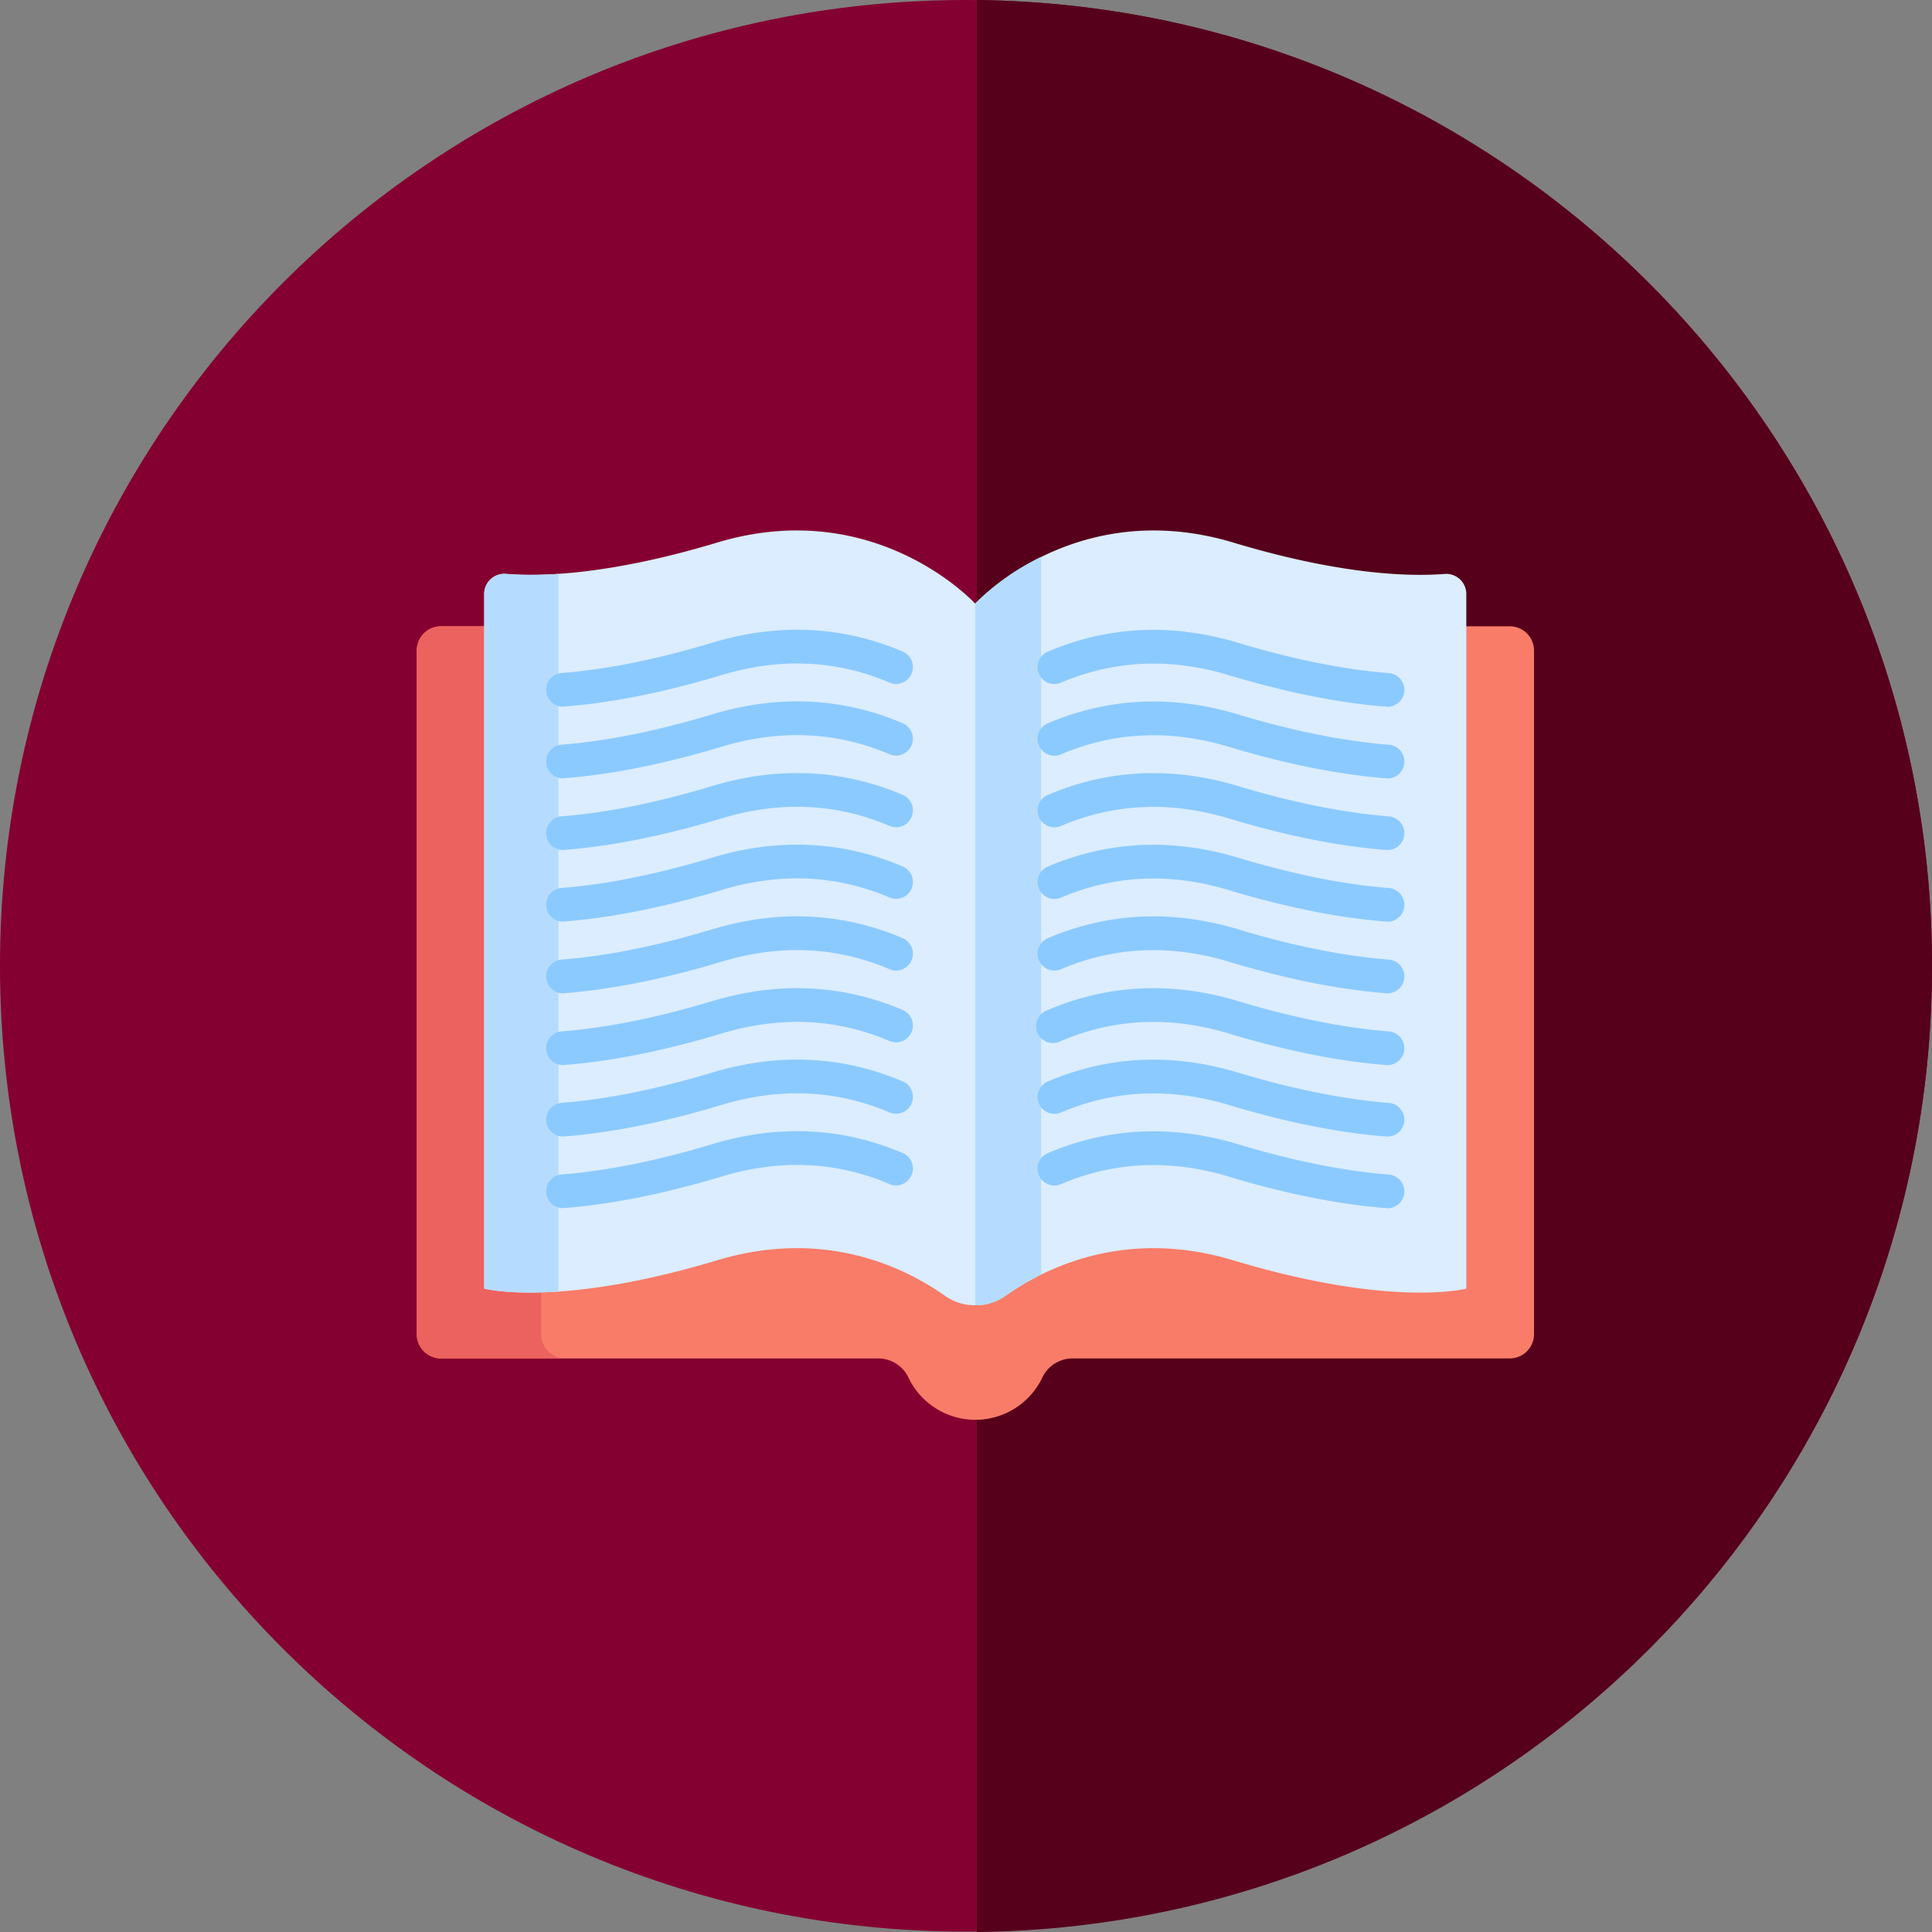
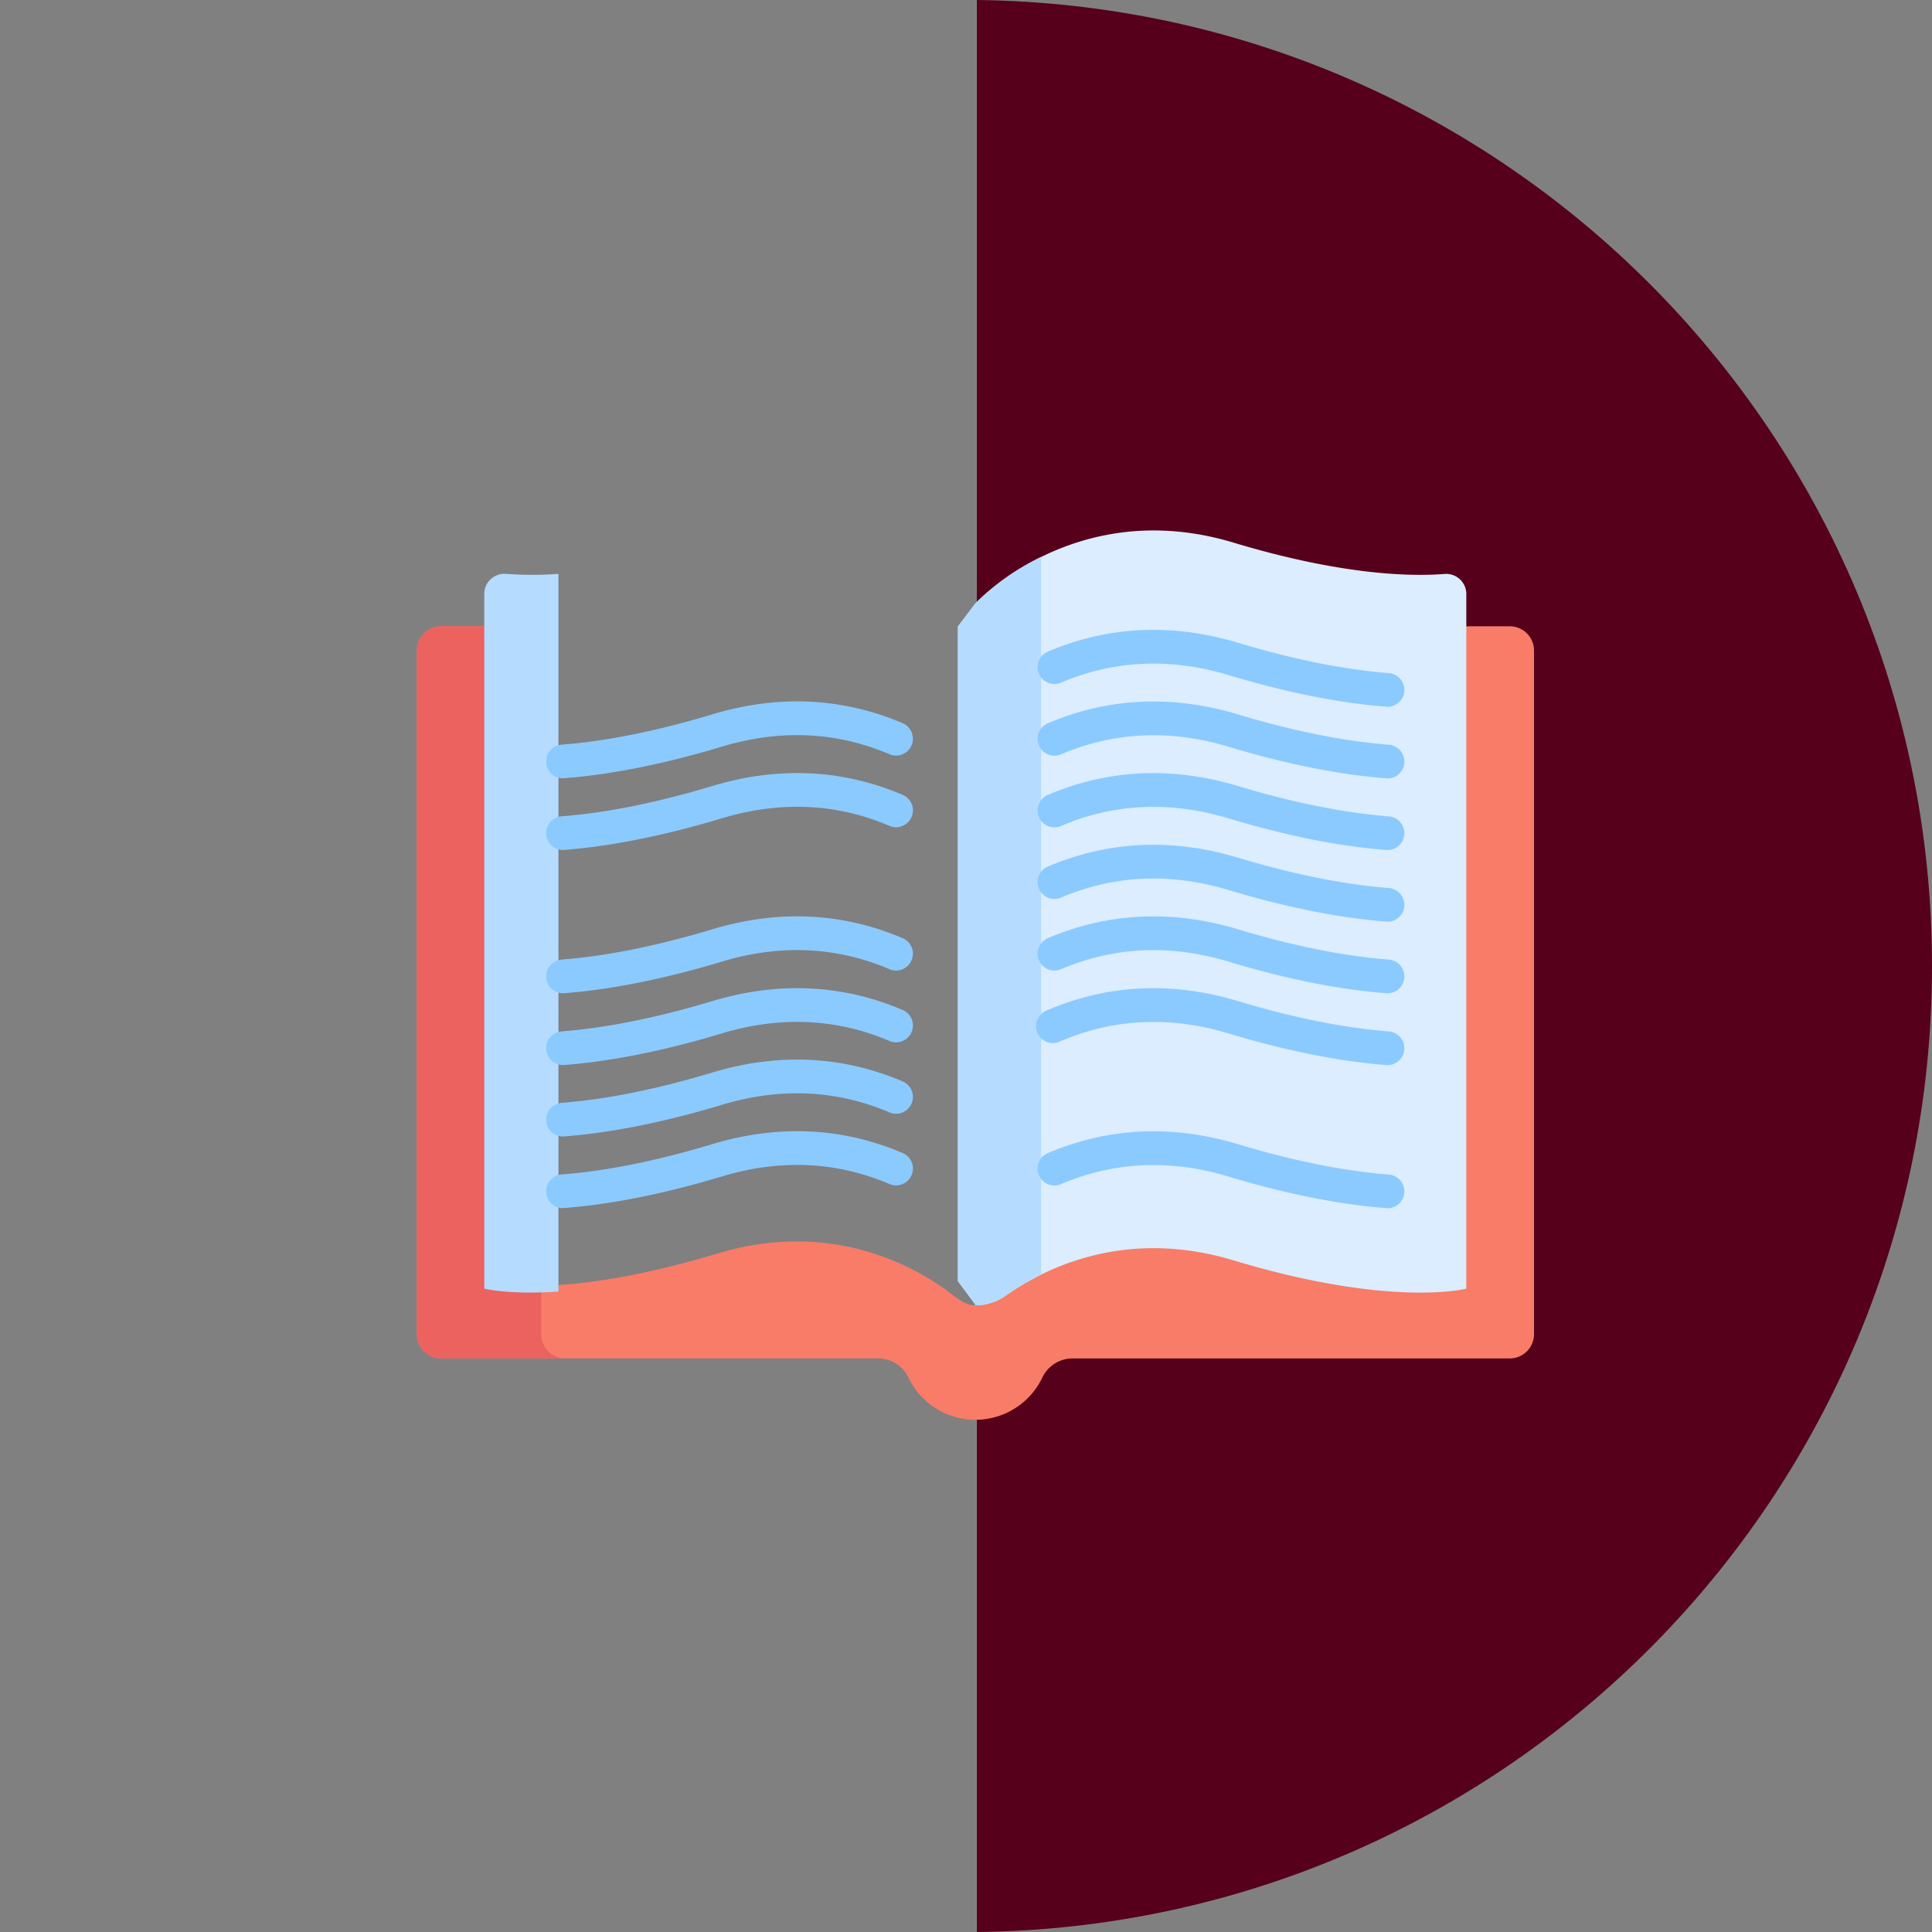
<svg xmlns="http://www.w3.org/2000/svg" id="Layer_1" data-name="Layer 1" viewBox="0 0 506.1 506.1">
  <rect x="0" y="0" width="506.1" height="506.1" fill="#808080" stroke="none" />
  <defs>
    <style>.cls-1{fill:none;}.cls-2{clip-path:url(#clip-path);}.cls-3{fill:#840030;}.cls-4{fill:#56001b;}.cls-5{fill:#f87c68;}.cls-6{fill:#ec625e;}.cls-7{fill:#dbedff;}.cls-8{fill:#b5dcff;}.cls-9{fill:#8bcaff;}</style>
    <clipPath id="clip-path">
      <rect class="cls-1" width="506.1" height="506.1" />
    </clipPath>
  </defs>
  <title>cgv</title>
  <g class="cls-2">
-     <path class="cls-3" d="M506.1,253c0,139.8-113.3,253-253,253S0,392.8,0,253,113.3,0,253,0,506.1,113.3,506.1,253" />
-   </g>
+     </g>
  <g class="cls-2">
    <path class="cls-4" d="M255.9,0V506.1c138.4-1.5,250.2-114.2,250.2-253S394.3,1.6,255.9,0" />
  </g>
  <path class="cls-5" d="M395.39,164.06H382.3V335.8s-17.6,5.13-59.19-7.41c-28-8.45-49,1.75-59.71,9.28-2.27,1.6-5,4.26-7.76,4.26h-.35c-2.78,0-5.48-2.65-7.76-4.25-10.69-7.54-31.67-17.74-59.71-9.29-41.59,12.53-59.19,7.41-59.19,7.41V164.06H115.54a6.37,6.37,0,0,0-6.37,6.37V349.48a6.37,6.37,0,0,0,6.37,6.37h114.4a8.77,8.77,0,0,1,8,4.94,19.43,19.43,0,0,0,35.14,0,8.77,8.77,0,0,1,8-4.94h114.4a6.37,6.37,0,0,0,6.37-6.37V170.43a6.37,6.37,0,0,0-6.37-6.37Z" />
  <path class="cls-6" d="M141.75,349.48V336.81c-9,.18-13.11-1-13.11-1V164.06H115.54a6.37,6.37,0,0,0-6.37,6.37V349.48a6.37,6.37,0,0,0,6.37,6.37h32.58a6.37,6.37,0,0,1-6.37-6.37Z" />
  <path class="cls-7" d="M378.38,150.35c-8.48.68-26.6.43-55.27-8.21-41.59-12.53-67.64,16-67.64,16l-4.54,6V335.61l4.54,6.09v.23h.17a13.47,13.47,0,0,0,7.76-2.49c10.69-7.54,31.67-17.74,59.71-9.28,41.59,12.53,61,7.41,61,7.41V155.61a5.27,5.27,0,0,0-5.69-5.26Z" />
  <path class="cls-8" d="M272.74,145.88a62.91,62.91,0,0,0-17.27,12.21l-4.54,6V335.61l4.54,6.09v.23h.17a13.47,13.47,0,0,0,7.76-2.49,70,70,0,0,1,9.34-5.54Z" />
  <path class="cls-9" d="M363.53,185.12h-.34c-12.37-.95-26.29-3.73-41.35-8.27-15.33-4.62-30.16-3.93-44.08,2.06a4.42,4.42,0,0,1-3.49-8.11c15.89-6.83,32.75-7.64,50.12-2.4,14.46,4.36,27.74,7,39.48,7.93a4.42,4.42,0,0,1-.33,8.82Z" />
  <path class="cls-9" d="M363.53,203.89h-.34c-12.37-.95-26.28-3.73-41.35-8.27-15.33-4.62-30.16-3.93-44.08,2.06a4.42,4.42,0,0,1-3.49-8.11c15.89-6.83,32.75-7.64,50.12-2.4,14.46,4.36,27.75,7,39.48,7.93a4.42,4.42,0,0,1-.33,8.82Z" />
-   <path class="cls-9" d="M363.53,297.72h-.34c-12.37-.95-26.29-3.73-41.35-8.28-15.33-4.62-30.16-3.93-44.08,2.06a4.42,4.42,0,0,1-3.49-8.11c15.89-6.83,32.75-7.64,50.12-2.4,14.46,4.36,27.74,7,39.48,7.93a4.42,4.42,0,0,1-.33,8.82Z" />
  <path class="cls-9" d="M363.53,316.48h-.34c-12.37-.95-26.29-3.73-41.35-8.27-15.33-4.62-30.16-3.93-44.08,2.06a4.42,4.42,0,0,1-3.49-8.11c15.89-6.83,32.75-7.64,50.12-2.4,14.46,4.36,27.74,7,39.48,7.93a4.42,4.42,0,0,1-.33,8.82Z" />
  <path class="cls-9" d="M363.53,222.66h-.34c-12.37-.95-26.29-3.73-41.35-8.28-15.33-4.62-30.16-3.93-44.08,2.06a4.42,4.42,0,0,1-3.49-8.11c15.89-6.83,32.75-7.64,50.12-2.4,14.46,4.36,27.74,7,39.48,7.93a4.42,4.42,0,0,1-.33,8.82Z" />
  <path class="cls-9" d="M363.53,260.19h-.34c-12.37-.95-26.28-3.73-41.35-8.28-15.33-4.62-30.16-3.93-44.08,2.06a4.42,4.42,0,0,1-3.49-8.11c15.89-6.83,32.75-7.64,50.12-2.4,14.46,4.36,27.75,7,39.48,7.92a4.42,4.42,0,0,1-.33,8.82Z" />
  <path class="cls-9" d="M363.53,241.42h-.34c-12.37-.95-26.29-3.73-41.35-8.27-15.33-4.62-30.16-3.93-44.08,2.06a4.42,4.42,0,0,1-3.49-8.11c15.89-6.83,32.75-7.64,50.12-2.4,14.46,4.36,27.74,7,39.48,7.93a4.42,4.42,0,0,1-.33,8.82Z" />
  <path class="cls-9" d="M363.53,279h-.34c-12.37-.95-26.29-3.73-41.35-8.28-15.33-4.62-30.16-3.93-44.08,2.06a4.42,4.42,0,1,1-3.49-8.11c15.89-6.83,32.75-7.64,50.12-2.4,14.46,4.36,27.74,7,39.48,7.92a4.42,4.42,0,0,1-.33,8.82Z" />
-   <path class="cls-7" d="M132.56,150.35c8.48.68,26.6.43,55.27-8.21,41.59-12.53,67.64,16,67.64,16V341.93h-.17a13.47,13.47,0,0,1-7.76-2.49c-10.69-7.54-31.67-17.74-59.71-9.29-41.59,12.53-61,7.41-61,7.41V155.61a5.27,5.27,0,0,1,5.69-5.26Z" />
-   <path class="cls-8" d="M146.29,150.33a93.67,93.67,0,0,1-13.74,0,5.27,5.27,0,0,0-5.69,5.26V337.56s6.31,1.66,19.43.77Z" />
-   <path class="cls-9" d="M147.4,185.12a4.42,4.42,0,0,1-.33-8.82c11.74-.9,25-3.57,39.48-7.93,17.37-5.24,34.23-4.43,50.12,2.4a4.42,4.42,0,0,1-3.49,8.11c-13.92-6-28.76-6.68-44.08-2.06-15.07,4.54-29,7.33-41.35,8.27Z" />
+   <path class="cls-8" d="M146.29,150.33a93.67,93.67,0,0,1-13.74,0,5.27,5.27,0,0,0-5.69,5.26V337.56s6.31,1.66,19.43.77" />
  <path class="cls-9" d="M147.4,203.89a4.42,4.42,0,0,1-.33-8.82c11.74-.9,25-3.57,39.48-7.93,17.37-5.24,34.23-4.43,50.12,2.4a4.42,4.42,0,0,1-3.49,8.11c-13.92-6-28.76-6.68-44.08-2.06-15.07,4.54-29,7.33-41.35,8.27h-.34Z" />
  <path class="cls-9" d="M147.4,297.72a4.42,4.42,0,0,1-.33-8.82c11.74-.9,25-3.57,39.48-7.93,17.37-5.23,34.23-4.43,50.12,2.4a4.42,4.42,0,0,1-3.49,8.11c-13.92-6-28.76-6.68-44.08-2.06-15.07,4.54-29,7.33-41.35,8.28h-.34Z" />
  <path class="cls-9" d="M147.4,316.48a4.42,4.42,0,0,1-.33-8.82c11.74-.9,25-3.57,39.48-7.93,17.37-5.24,34.23-4.43,50.12,2.4a4.42,4.42,0,0,1-3.49,8.11c-13.92-6-28.76-6.68-44.08-2.06-15.07,4.54-29,7.33-41.35,8.27h-.34Z" />
  <path class="cls-9" d="M147.4,222.66a4.42,4.42,0,0,1-.33-8.82c11.74-.9,25-3.57,39.48-7.93,17.37-5.23,34.23-4.43,50.12,2.4a4.42,4.42,0,0,1-3.49,8.11c-13.92-6-28.76-6.68-44.08-2.06-15.07,4.54-29,7.33-41.35,8.28h-.34Z" />
  <path class="cls-9" d="M147.4,260.19a4.42,4.42,0,0,1-.33-8.82c11.74-.9,25-3.57,39.48-7.92,17.37-5.24,34.23-4.43,50.12,2.4a4.42,4.42,0,0,1-3.49,8.11c-13.92-6-28.76-6.68-44.08-2.06-15.07,4.54-29,7.33-41.35,8.28Z" />
-   <path class="cls-9" d="M147.4,241.42a4.42,4.42,0,0,1-.33-8.82c11.74-.9,25-3.57,39.48-7.93,17.37-5.24,34.23-4.43,50.12,2.4a4.42,4.42,0,0,1-3.49,8.11c-13.92-6-28.76-6.68-44.08-2.06-15.07,4.54-29,7.33-41.35,8.27Z" />
  <path class="cls-9" d="M147.4,279a4.42,4.42,0,0,1-.33-8.82c11.74-.9,25-3.57,39.48-7.92,17.37-5.23,34.23-4.43,50.12,2.4a4.42,4.42,0,0,1-3.49,8.11c-13.92-6-28.76-6.68-44.08-2.06-15.07,4.54-29,7.33-41.35,8.28h-.34Z" />
</svg>